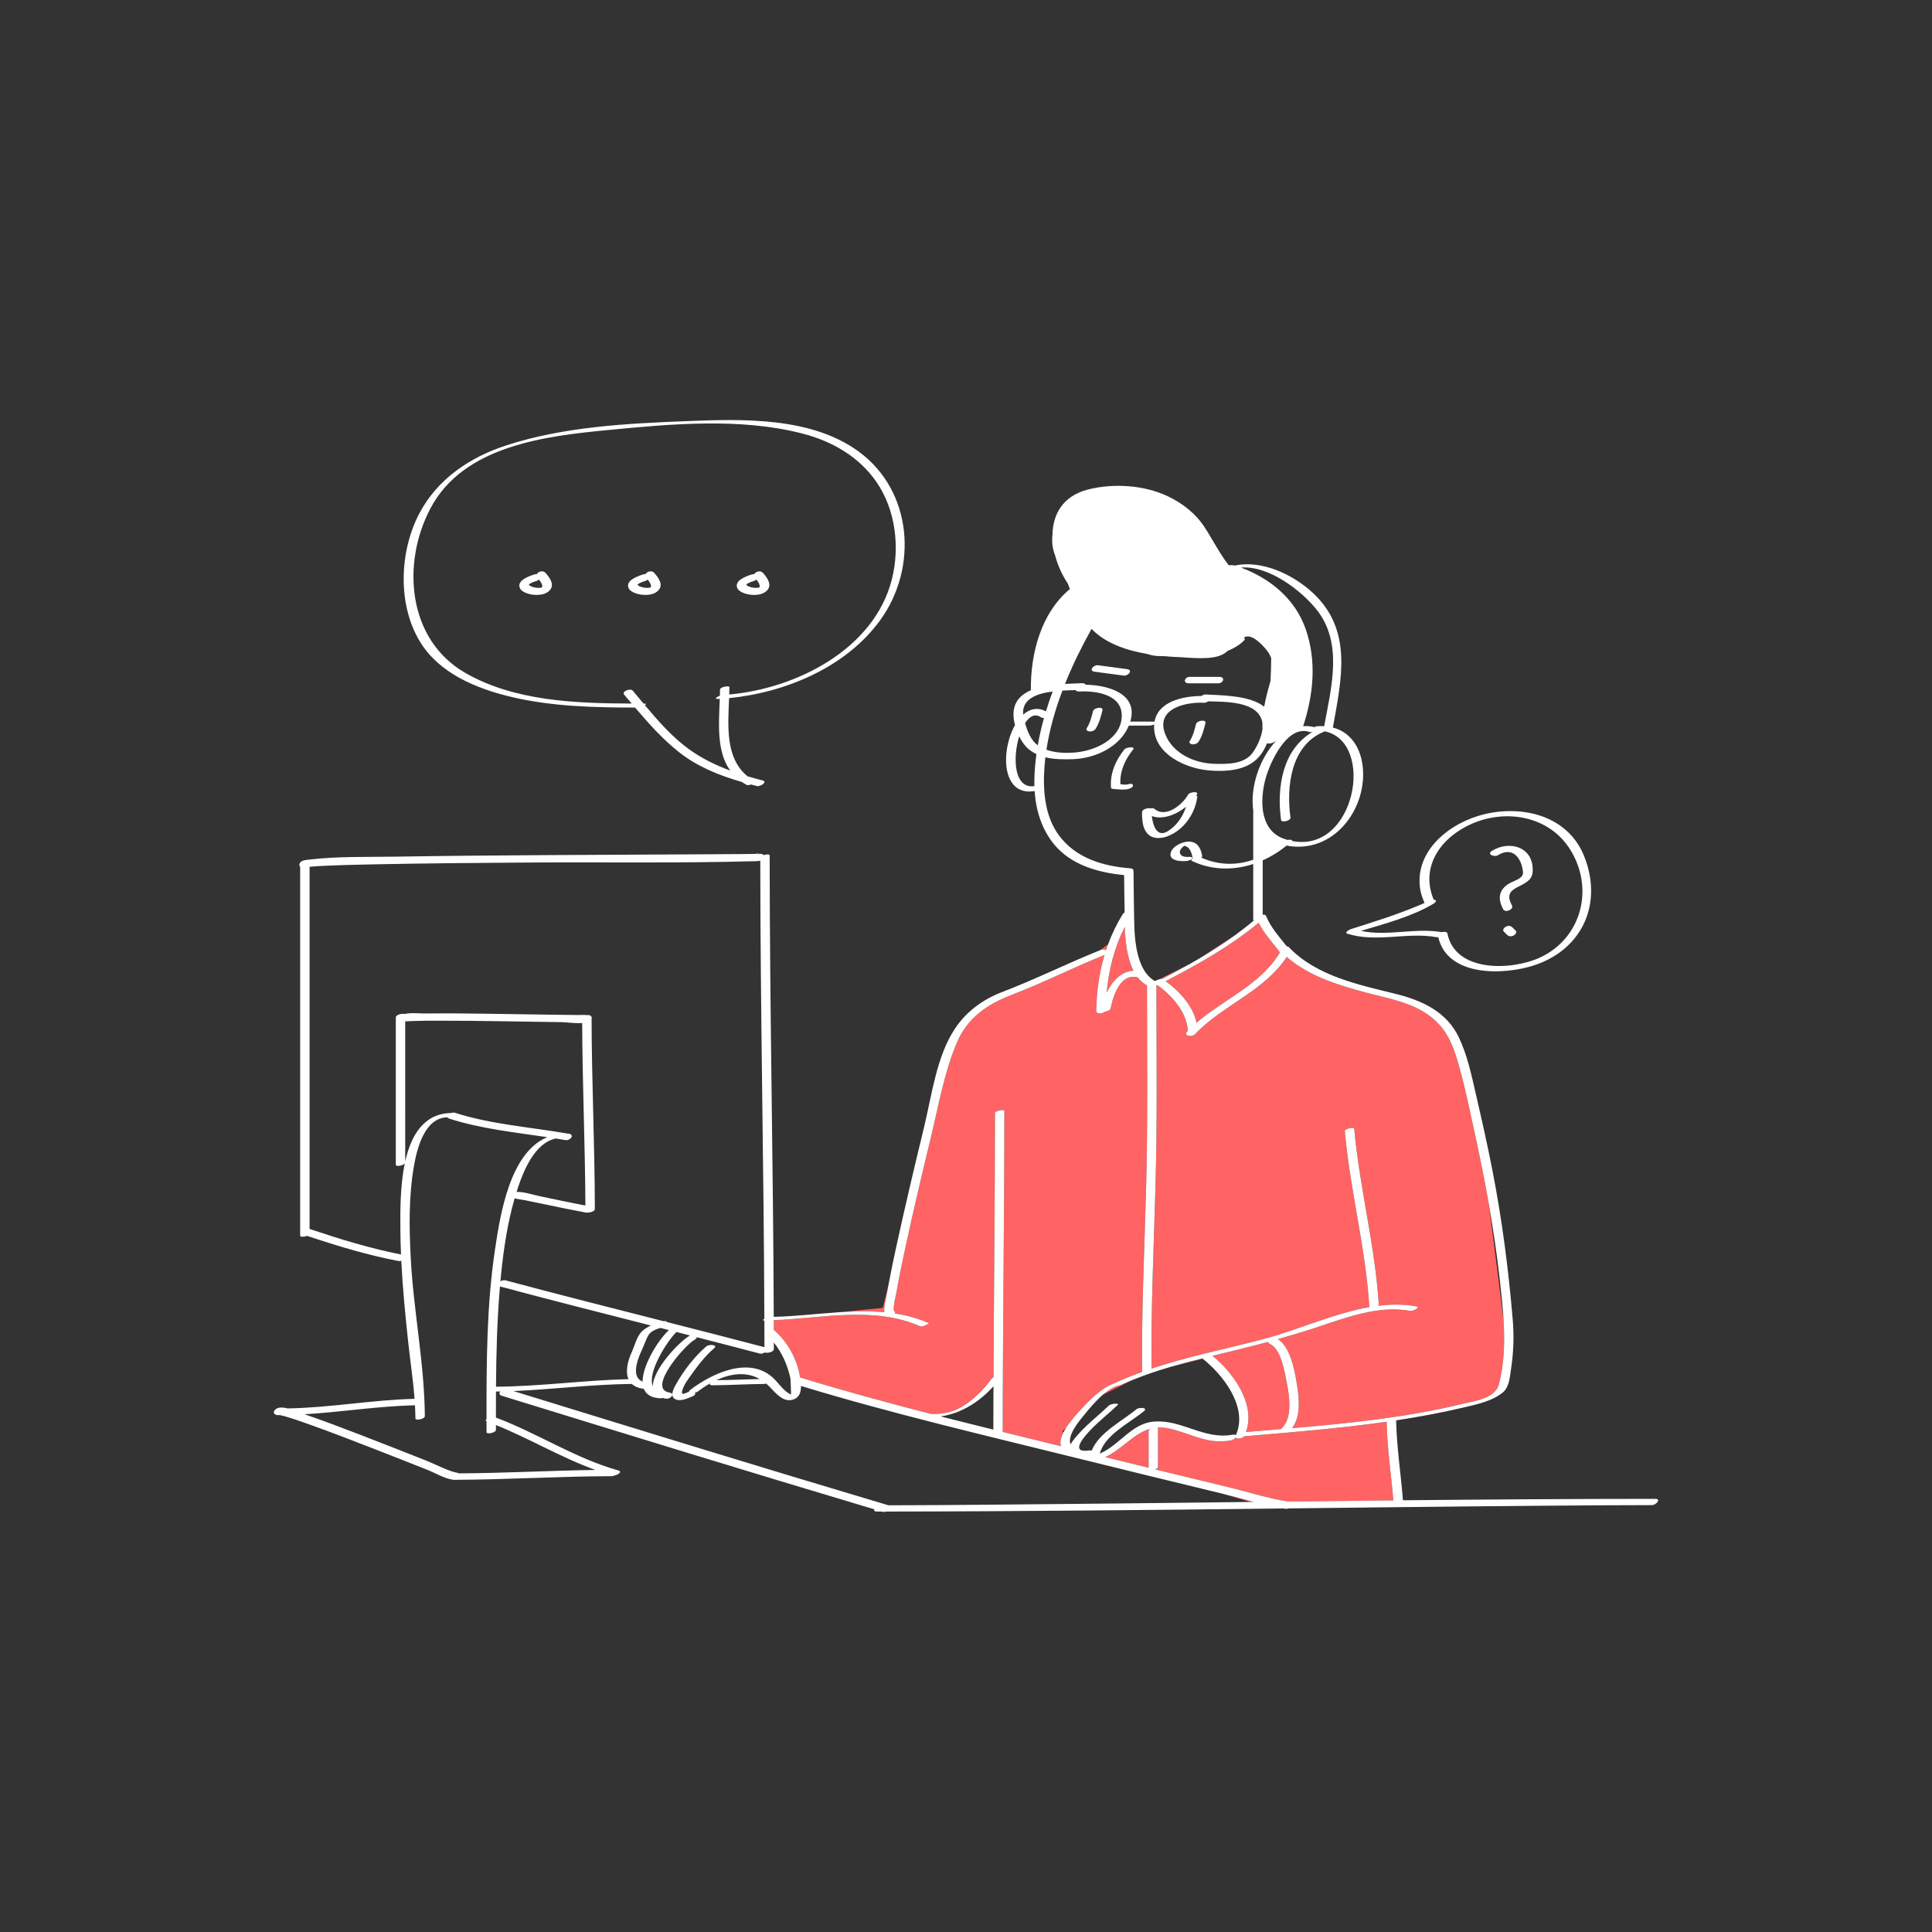
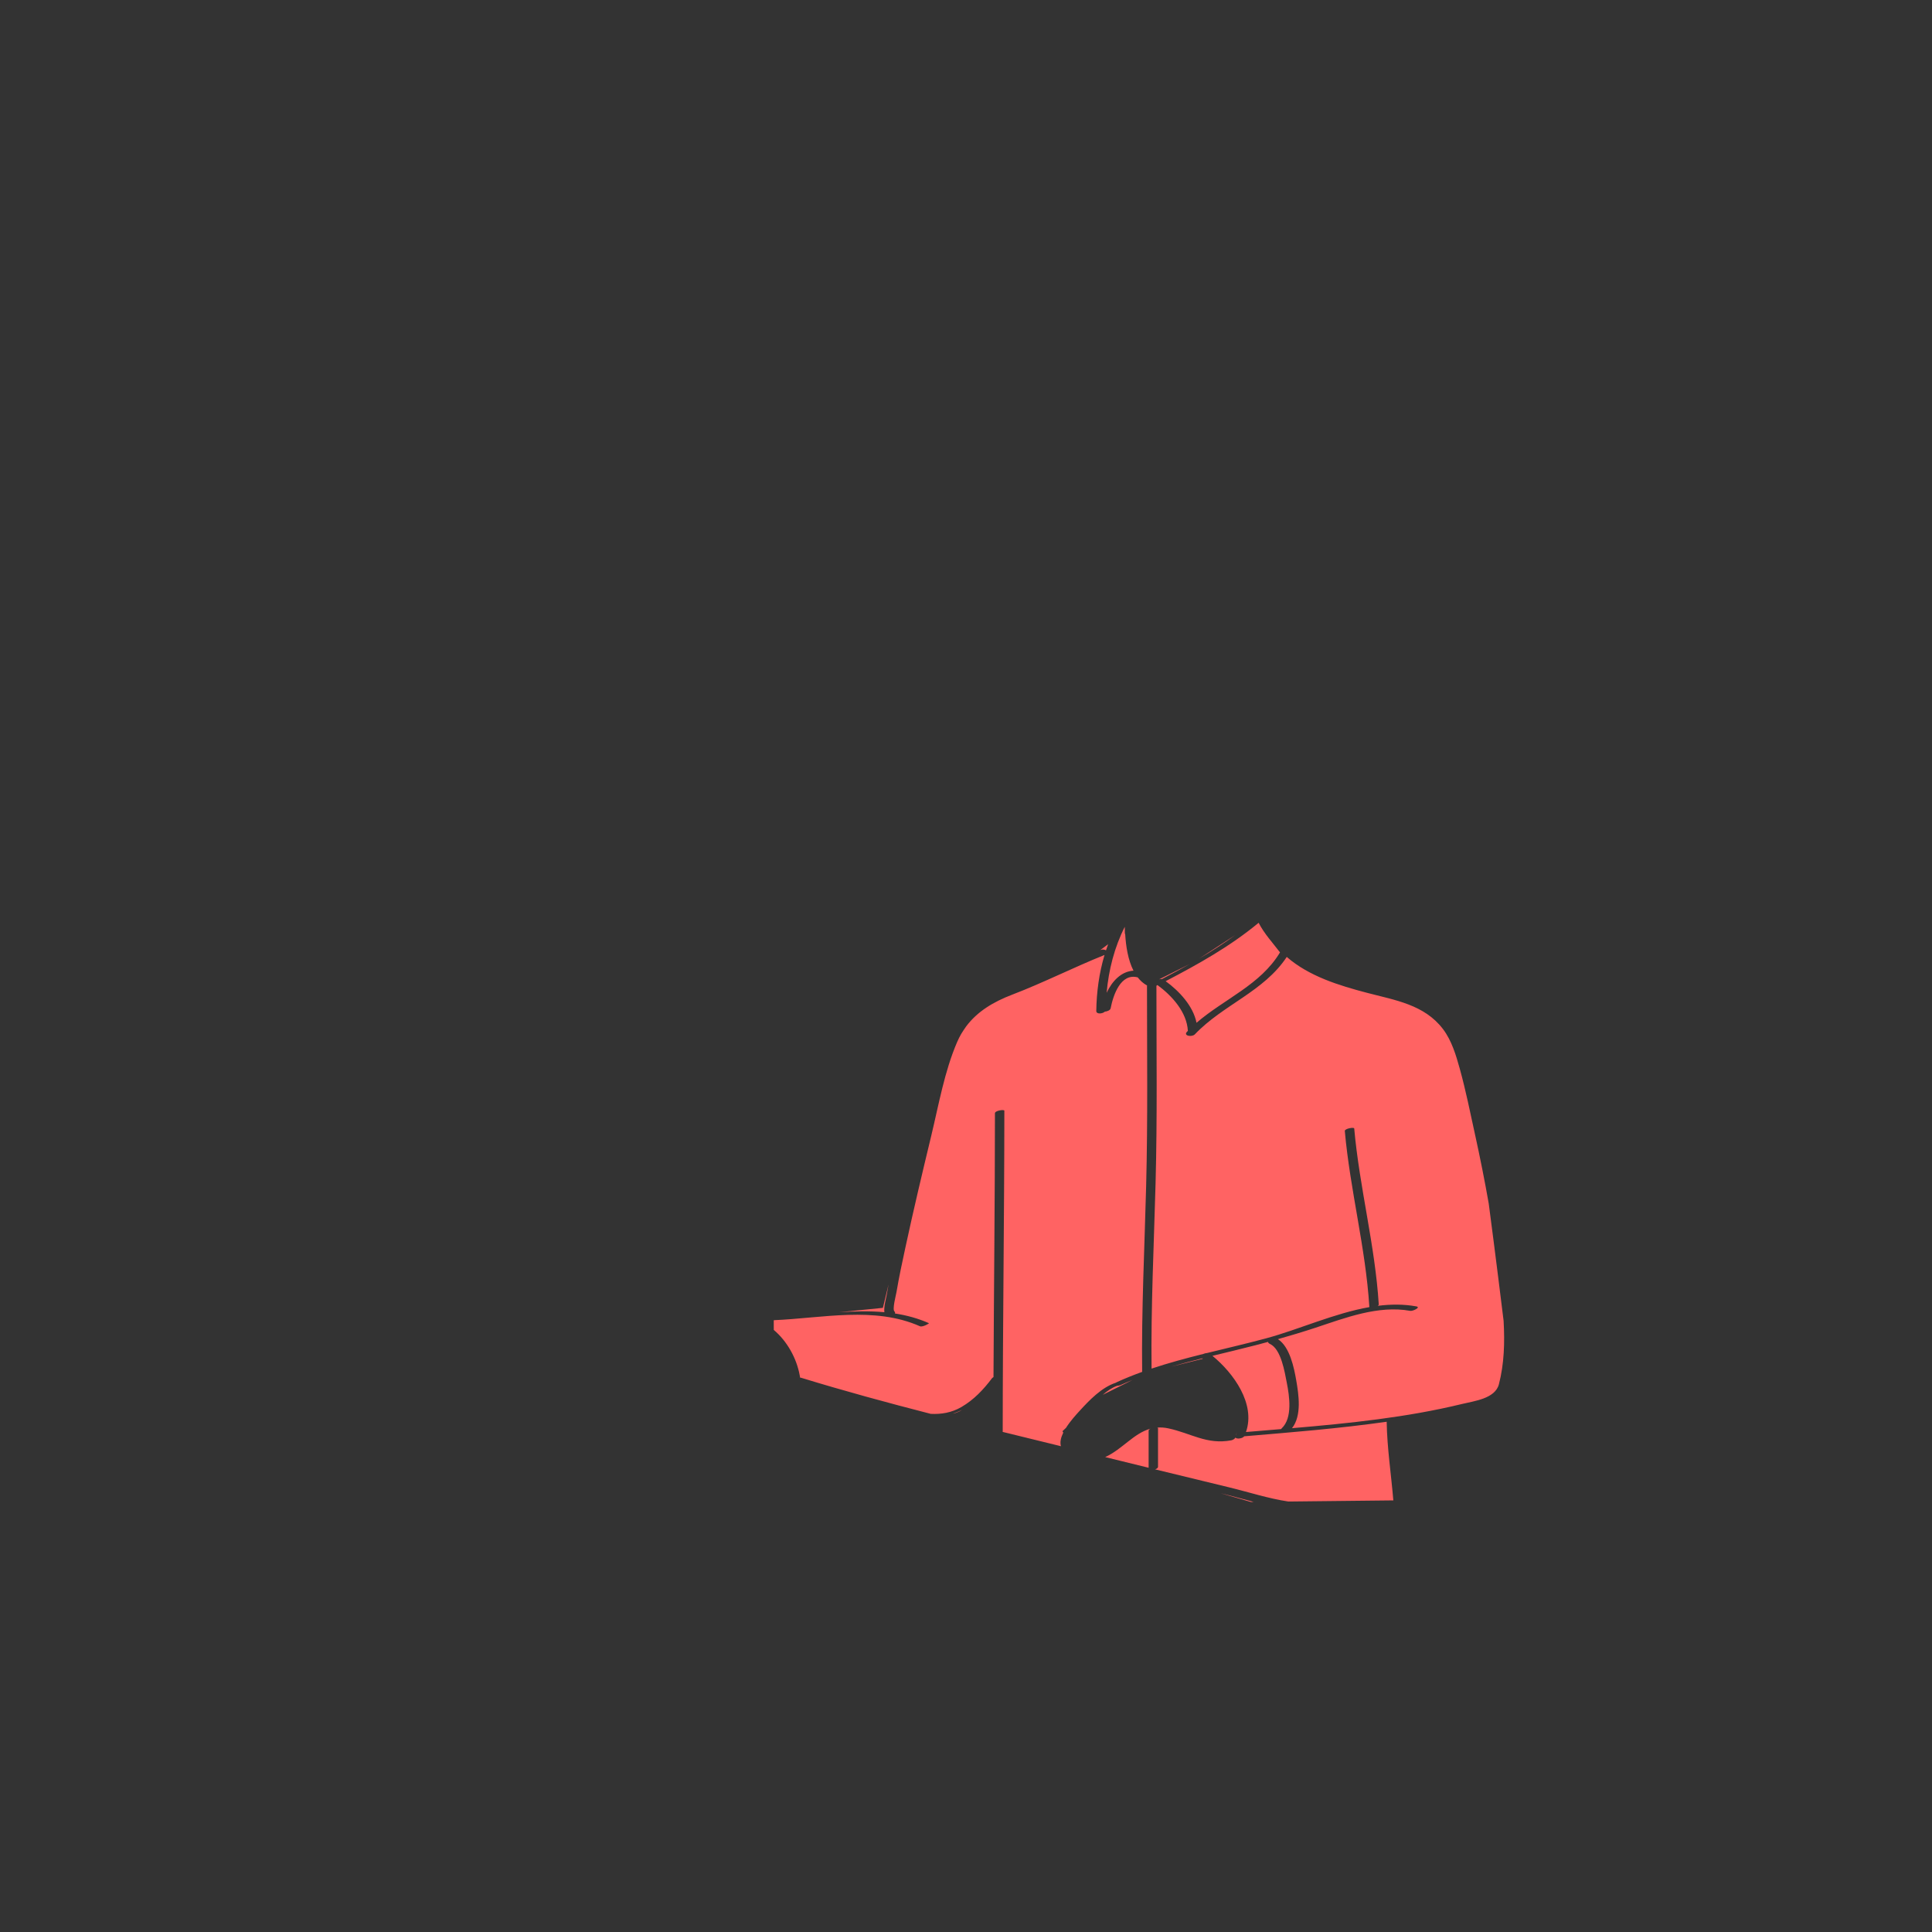
<svg xmlns="http://www.w3.org/2000/svg" version="1.1" id="Layer_1" x="0px" y="0px" width="595.279px" height="595.281px" viewBox="0 0 595.279 595.281" enable-background="new 0 0 595.279 595.281" xml:space="preserve">
  <rect x="0" y="0" width="595.279" height="595.281" fill="#333333" stroke="none" />
  <path id="color_x5F_2" fill="#ff6363" d="M339.129,292.704c-0.055,0.021-0.106,0.044-0.16,0.066l2.396-1.798l0.104-0.146  c-0.245,0.659-0.478,1.323-0.695,1.991C340.369,292.564,339.729,292.462,339.129,292.704z M353.909,452.24c0-3.803,0-7.605,0-11.408  c0-0.255,0.251-0.473,0.603-0.641c-5.192,1.396-8.677,6.333-13.984,8.759C344.986,450.049,349.447,451.146,353.909,452.24z   M381.157,441.261c-0.184,0.449-0.334,0.782-0.406,0.937c0.009,0.009,0.019,0.018,0.024,0.026  C380.92,441.905,381.046,441.584,381.157,441.261z M383.355,442.543c-0.438,0.662-2.31,0.971-2.669,0.385  c-0.249,0.378-0.747,0.753-1.331,0.86c-7.577,1.388-12.28-2.168-19.388-3.692c-1.24-0.266-2.372-0.322-3.438-0.244  c0.17,0.035,0.276,0.102,0.276,0.203c0,3.972,0,7.945,0,11.917c0,0.322-0.396,0.584-0.892,0.76  c7.554,1.848,15.108,3.685,22.668,5.509c6.036,1.456,12.225,3.486,18.381,4.401c10.781-0.123,21.563-0.241,32.346-0.348  c-0.672-8.08-1.918-16.117-2.051-24.233C412.685,440.14,397.926,441.314,383.355,442.543z M376.129,460.101l9.266,2.673  c0.302-0.003,0.604-0.007,0.904-0.01c-3.172-0.833-6.329-1.733-9.447-2.487C376.609,460.219,376.369,460.161,376.129,460.101z   M463.282,406.96c-0.428-3.501-2.469-20.127-4.582-36.124c-1.242-7.082-2.655-14.135-4.197-21.161  c-1.493-6.8-2.867-13.688-4.729-20.399c-1.166-4.204-2.509-8.721-5.199-12.244c-5.737-7.516-14.757-8.864-23.362-11.125  c-8.669-2.277-17.87-5.088-24.744-11.063c-7.023,10.665-19.642,14.738-28.316,23.852c-0.864,0.908-3.664,0.508-2.412-0.808  c0.082-0.086,0.172-0.166,0.255-0.251c-0.286-5.737-4.833-10.798-9.356-14.121c-0.098,0.073-0.207,0.145-0.33,0.21  c0.007,20.278,0.286,40.578-0.26,60.851c-0.515,19.032-1.452,38.07-1.235,57.114c5.214-1.741,10.562-3.178,15.929-4.516  c0.355-0.153,0.769-0.261,1.142-0.283c6.116-1.509,12.248-2.915,18.229-4.529c10.078-2.719,20.968-7.721,31.826-9.625  c-0.008-0.014-0.021-0.025-0.021-0.043c-1.14-18.26-5.943-36.016-7.563-54.221c-0.063-0.731,2.855-1.257,2.898-0.776  c1.618,18.205,6.423,35.961,7.562,54.222c0.01,0.157-0.116,0.302-0.313,0.43c3.979-0.508,7.946-0.543,11.859,0.163  c1.563,0.282-1.061,1.52-1.826,1.382c-9.923-1.791-20.019,2.166-29.306,5.229c-3.803,1.255-7.635,2.403-11.484,3.488  c3.683,2.393,4.979,8.857,5.641,12.679c0.763,4.417,1.757,10.887-1.299,14.755c17.568-1.495,35.333-3.307,52.35-7.45  c3.779-0.92,10.233-1.638,11.393-6.069C463.479,420.206,463.658,413.563,463.282,406.96z M296.43,434.43  c-0.941,0.432-1.9,0.816-2.883,1.128C294.497,435.401,295.468,434.999,296.43,434.43z M394.726,440.327  c0.055-0.089,0.124-0.181,0.229-0.28c3.354-3.179,2.326-9.973,1.53-13.982c-0.64-3.223-1.732-10.411-5.201-11.984  c-0.38-0.172-0.552-0.393-0.588-0.622c-1.315,0.356-2.635,0.71-3.956,1.053c-4.333,1.123-8.748,2.161-13.17,3.241  c6.526,5.323,13.361,14.834,10.333,23.475C387.495,440.922,391.105,440.628,394.726,440.327z M369.514,295.337  c3.81-2.235,7.522-4.62,11.088-7.23L369.514,295.337z M349.245,299.079c-1.688-3.312-2.335-7.542-2.556-11.249  c-0.065-0.094-0.107-0.207-0.107-0.347c-0.003-0.643-0.013-1.285-0.018-1.927c-3.205,6.343-4.962,13.265-5.596,20.343  C342.671,302.305,345.435,299.311,349.245,299.079z M344.161,425.841c2.533-1.159,5.124-2.193,7.753-3.143  c-0.227-19.123,0.743-38.235,1.234-57.348c0.526-20.513,0.258-41.05,0.258-61.567c0-0.047,0.013-0.092,0.031-0.136  c-1.141-0.62-2.093-1.477-2.889-2.501c-5.237-1.394-7.535,5.408-8.345,9.532c-0.11,0.569-1.007,0.964-1.776,1.025  c-0.72,0.679-2.656,0.864-2.643-0.205c0.08-5.863,0.878-11.693,2.537-17.26c-9.575,3.839-18.794,8.537-28.431,12.224  c-5.754,2.201-10.727,5.138-14.215,9.81c-0.518,0.74-1.02,1.495-1.496,2.268c-0.463,0.801-0.891,1.642-1.275,2.535  c-3.896,9.046-5.663,19.31-7.968,28.863c-2.75,11.396-5.458,22.805-7.93,34.264c-1,4.637-2.004,9.282-2.792,13.962  c-0.143,0.85-1.334,5.286-0.621,5.915c0.227,0.199,0.244,0.417,0.133,0.623c3.579,0.549,7.087,1.484,10.481,2.988  c0.201,0.09-1.98,1.29-2.739,0.954c-14.037-6.219-30.089-2.497-45.005-1.873l-0.057,0.114c0.003,0.962,0.007,1.924,0.009,2.886  c4.087,3.442,7.021,8.688,7.982,13.951c0.042,0.233,0.088,0.486,0.133,0.75c0.119,0.004,0.236,0.017,0.347,0.05  c13.187,4.045,26.519,7.667,39.901,11.109c3.239,0.17,6.462-0.364,9.448-2.103c3.844-2.237,6.802-5.381,9.454-8.901  c0.058-0.076,0.155-0.148,0.278-0.216c0.045-0.067,0.07-0.108,0.07-0.108l0.01,0.069c0.023-0.013,0.048-0.024,0.074-0.036  c0.121-27.109,0.439-54.218,0.446-81.327c0.001-0.827,2.898-1.243,2.898-0.776c-0.01,32.938-0.495,65.875-0.504,98.814  c0,0.049-0.013,0.096-0.031,0.143c5.993,1.476,11.985,2.941,17.974,4.409c-0.374-1.248-0.006-2.713,0.716-4.18l-0.249-0.449  l1.081-1.017c1.353-2.141,3.172-4.118,4.17-5.21c2.998-3.28,6.744-7.227,11.143-8.685  C343.869,425.99,343.997,425.917,344.161,425.841z M366.57,297.036l-9.426,4.712c0.313-0.079,0.623-0.12,0.874-0.093  C360.893,300.156,363.75,298.625,366.57,297.036z M272.494,404.31c-0.237-1.606,0.543-4.341,0.696-5.252  c0.185-1.098,0.382-2.192,0.585-3.288l-1.743,7.201l-13.494,1.349C263.227,404.012,267.907,403.891,272.494,404.31z   M360.881,421.092l9.72-2.43c-0.058-0.045-0.114-0.088-0.171-0.134C367.229,419.33,364.039,420.168,360.881,421.092z   M345.235,426.769c-0.316,0.146-0.671,0.205-0.985,0.203c-1.528,0.524-3.052,1.555-4.484,2.799l9.152-4.576  C347.679,425.698,346.448,426.215,345.235,426.769z M368.666,315.135c8.564-7.374,19.744-11.706,25.724-21.692  c-2.271-2.984-4.878-5.772-6.586-9.119c-8.73,7.245-18.617,12.768-28.651,17.992C363.327,305.343,367.636,309.951,368.666,315.135z" />
-   <path id="color_x5F_1" d="M347.986,243.005c-1.604,0.514-3.146,0.19-4.784,0.103c-0.23-0.013-0.845-0.049-0.877-0.4  c-0.392-4.362,1.426-8.481,4.135-11.819c0.564-0.697,3.473-0.946,2.688,0.021c-2.457,3.029-4.184,6.755-3.931,10.714  c0.813,0.112,1.661,0.247,2.402,0.009C349.34,241.083,349.677,242.464,347.986,243.005z M335.684,225.375  c0.693,0.049,1.513-0.232,1.9-0.837c1.106-1.724,1.607-3.74,2.105-5.705c0.313-1.234-2.632-0.824-2.916,0.296  c-0.459,1.809-0.903,3.631-1.923,5.219C334.465,224.952,335.18,225.339,335.684,225.375z M367.419,229.347  c0.692,0.049,1.513-0.231,1.899-0.837c1.107-1.724,1.607-3.74,2.106-5.705c0.313-1.232-2.631-0.824-2.916,0.296  c-0.459,1.809-0.903,3.631-1.923,5.219C366.198,228.923,366.915,229.313,367.419,229.347z M366.295,210.542c3.021,0,6.045,0,9.065,0  c1.607,0,2.266-1.991,0.293-1.991c-3.021,0-6.045,0-9.065,0C364.979,208.551,364.322,210.542,366.295,210.542z M347.272,206.173  c-2.995-0.401-5.99-0.802-8.984-1.202c-1.35-0.18-2.988,1.729-1.035,1.99c2.996,0.4,5.989,0.8,8.984,1.202  C347.587,208.344,349.226,206.436,347.272,206.173z M351.895,250.156c0.015-0.84,1.918-1.321,2.632-1.074  c0.477-0.091,0.934-0.075,1.175,0.134c3.462,2.99,8.666-1.294,10.405-4.414c0.428-0.767,3.318-1.142,2.682,0.001  c-0.061,0.108-0.14,0.217-0.205,0.326c0.209,0.085,0.336,0.231,0.308,0.459c-0.646,5.149-4.178,10.174-9.098,12.057  c-1.649,0.631-3.891,0.929-5.444-0.114C351.997,255.954,351.851,252.709,351.895,250.156z M354.9,251.439  c0.341,3.035,1.591,6.79,5.033,4.597c2.654-1.691,4.544-4.443,5.489-7.444C362.378,251.038,358.215,252.675,354.9,251.439z   M508.966,463.75c-11.105,0.002-22.212,0.099-33.316,0.188c-15.07,0.121-30.141,0.278-45.212,0.445  c-0.239,0.027-0.456,0.029-0.626,0.007c-10.932,0.122-21.863,0.247-32.796,0.374c-0.279,0.113-0.571,0.17-0.832,0.132  c-0.229-0.033-0.46-0.079-0.689-0.114c-40.837,0.473-81.674,0.92-122.508,0.948c-0.351,0.126-0.724,0.169-1.048,0.073  c-0.078-0.023-0.155-0.047-0.233-0.07c-0.498,0-0.997,0.003-1.495,0.003c-0.8,0-0.977-0.32-0.827-0.699  c-38.344-11.42-76.586-23.217-114.821-34.992c-0.843-0.26-0.804-0.829-0.394-1.311c-0.451,0.011-0.901,0.025-1.352,0.031  c-0.013,2.673-0.014,5.346-0.013,8.021c12.83,4.807,24.473,12.579,37.725,16.281c1.362,0.381-0.153,1.387-1.221,1.563  c-0.23,0.125-0.508,0.204-0.824,0.205c-16.133,0.04-32.243,1.069-48.375,1.122c-0.113,0.015-0.218,0.019-0.307,0.011  c-0.043-0.004-0.089-0.017-0.133-0.022c-0.113-0.013-0.229-0.037-0.342-0.056c-2.548-0.409-5.412-2.131-7.708-3.038  c-5.792-2.289-11.582-4.58-17.387-6.833c-6.068-2.355-12.143-4.706-18.272-6.898c-2.325-0.832-4.654-1.668-7.019-2.386  c-0.709-0.215-1.421-0.444-2.147-0.597c-1.141-0.239-0.665,0.069-0.067-0.333c-0.006-0.003-0.013-0.006-0.019-0.009  c-1.081,0.621-3.049,0.01-2.055-1.289c0.777-1.015,2.36-0.947,3.971-0.55c13.077-0.206,26.033-2.642,39.108-2.95  c-0.455-6.02-1.384-12.045-2.016-18.008c-0.864-8.153-1.667-16.336-2.073-24.534c-0.285,0.089-0.565,0.128-0.796,0.085  c-9.58-1.817-19.009-4.683-28.26-7.772c-0.858,0.365-2.099,0.421-2.099-0.028c0-0.327,0-0.654,0-0.981c0-0.062,0-0.123,0-0.184  c0-37.502,0-75.004,0-112.506c-0.227-0.217-0.327-0.537-0.182-0.97c0.324-0.968,1.761-1.114,2.598-1.216  c8.895-1.083,18.09-0.796,27.03-0.943c15.631-0.257,31.264-0.38,46.896-0.479c14.908-0.095,29.816-0.157,44.725-0.229  c4.888-0.023,9.775-0.044,14.662-0.086c1.439-0.012,2.879-0.023,4.318-0.049c0.688-0.013,2.146-0.397,0.779,0.149  c-0.006,0.023-0.012,0.046-0.018,0.069c0.57-0.292,1.302-0.378,1.778-0.026c0.002,0.002,0.004,0.003,0.006,0.005  c0.072,0.053,0.124,0.113,0.172,0.175c0.837-0.292,1.896-0.307,1.896,0.108c0.014,47.387,1.102,94.769,1.258,142.154  c6.553-0.141,13.351-0.972,20.133-1.418c4.689-0.309,9.369-0.429,13.956-0.01c-0.237-1.606,0.543-4.341,0.696-5.252  c0.185-1.098,0.382-2.192,0.585-3.288c0.701-3.778,1.496-7.542,2.311-11.297c2.692-12.403,5.617-24.756,8.614-37.089  c2.402-9.886,3.857-21.962,9.583-30.511c3.567-5.328,8.649-8.977,14.621-11.26c10.187-3.896,19.946-8.781,30.063-12.844  c0.054-0.021,0.105-0.044,0.16-0.066c0.601-0.241,1.24-0.139,1.646,0.113c0.219-0.668,0.45-1.332,0.695-1.991  c1.191-3.21,2.688-6.313,4.536-9.258c0.102-0.162,0.285-0.301,0.51-0.412c-0.061-3.839-0.136-7.679-0.155-11.521  c-7.943-0.754-16.421-3.123-21.646-9.559c-3.783-4.66-5.534-10.432-5.931-16.333c-10.242,1.72-10.497-12.467-6.045-20.322  c-0.29-1.135-0.454-2.252-0.461-3.259c-0.024-3.873,2.22-6.135,5.351-7.481c-0.12-11.303,3.093-23.746,12.021-31.188  c-0.154-0.435-0.363-0.995-0.635-1.68c-1.734-2.596-3.097-5.585-3.905-8.651c-0.823-2.05-1.077-4.199-0.82-6.325  c0.082-6.338,3.159-12.014,10.942-14.006c7.755-1.985,17.236-1.393,24.519,2.046c4.601,2.173,8.655,5.334,11.449,9.64  c2.515,3.872,4.555,7.996,7.378,11.62h1.454c0,0,0.104,0.066,0.251,0.162c8.481-1.919,18.2,2.771,24.231,8.381  c12.391,11.526,8.825,26.546,6.173,41.49c8.646,2.261,11.024,12.724,8.207,21.585c-3.134,9.855-12.022,16.814-22.482,14.781  c-2.249,1.849-4.731,3.386-7.354,4.556c0,5.587,0,11.173,0,16.76c0.475-0.048,0.882,0.022,0.994,0.297  c1.463,3.576,4.063,6.439,6.43,9.442c0.247,0.006,0.455,0.061,0.573,0.186c8.525,8.983,21.474,11.594,33.02,14.47  c8.074,2.011,15.628,5.459,19.396,13.337c2.696,5.642,3.939,11.789,5.342,17.846c1.768,7.638,3.482,15.29,4.991,22.984  c3.017,15.39,4.994,30.753,6.311,46.37c0.408,4.852,0.237,9.914-0.497,14.729c-0.361,2.37-0.512,5.785-2.506,7.467  c-3.278,2.767-8.325,3.793-12.37,4.745c-6.781,1.596-13.651,2.861-20.569,3.909c0.167,8.246,1.454,16.412,2.101,24.626  c25.917-0.251,51.833-0.432,77.749-0.438C511.979,461.827,510.232,463.749,508.966,463.75z M429.311,462.294  c-0.672-8.08-1.918-16.117-2.051-24.233c-14.575,2.079-29.334,3.252-43.904,4.481c-0.438,0.662-2.31,0.971-2.669,0.385  c-0.249,0.378-0.747,0.753-1.331,0.86c-7.577,1.388-12.28-2.168-19.388-3.692c-1.24-0.266-2.372-0.322-3.438-0.244  c0.17,0.035,0.276,0.102,0.276,0.203c0,3.972,0,7.945,0,11.917c0,0.322-0.396,0.584-0.892,0.76  c7.554,1.848,15.108,3.685,22.668,5.508c6.036,1.457,12.225,3.487,18.381,4.402C407.748,462.519,418.528,462.401,429.311,462.294z   M238.442,424.769c1.54,1.5,3.238,4.132,5.302,4.894c-0.03-0.012-0.101-4.537-0.243-5.163c-0.899-3.956-2.533-7.726-5.072-10.834  c0,0.686,0.006,1.372,0.006,2.057c0,0.854-2.208,1.332-2.769,0.982c-0.479,0.293-1.084,0.473-1.539,0.353  c-6.475-1.706-12.958-3.381-19.445-5.043c-0.025,0.275-0.244,0.581-0.759,0.86c-2.863,1.553-14.756,15.089-7.636,16.194  c0.6,0.094,0.849,0.328,0.872,0.603c-0.027-1.064,0.678-2.349,1.091-3.087c2.36-4.216,5.724-8.631,9.422-11.774  c0.804-0.683,3.677-0.498,2.362,0.619c-2.676,2.274-4.981,5.255-6.998,8.106c-1,1.414-2.215,2.981-2.738,4.658  c-0.597,1.918,0.462,1.258,1.912,0.633c0.038-0.018,0.077-0.027,0.116-0.041c-0.035-0.132,0.049-0.3,0.325-0.511  C219.271,423.2,231.047,417.567,238.442,424.769z M220.713,425.257c4.46-0.025,8.914-0.264,13.372-0.36  C229.898,422.534,225.114,423.21,220.713,425.257z M206.095,409.82c-0.873-0.222-1.746-0.445-2.618-0.668  c-1.502,0.458-3.092,1.06-3.831,2.477c-0.714,1.369-1.194,2.841-1.84,4.243c-1.118,2.426-2.984,6.945-0.953,9.079  c0.134,0.049,0.199,0.12,0.214,0.206c0.254,0.217,0.567,0.396,0.926,0.546C197.995,420.463,202.944,412.722,206.095,409.82z   M201.155,427.139c-0.034-5.174,8.126-13.773,11.43-15.663c-1.389-0.354-2.777-0.709-4.167-1.063  C205.443,413.339,199.364,422.958,201.155,427.139z M289.85,436.424c5.398,1.377,10.804,2.725,16.212,4.06  c0.002-4.446,0.025-8.894,0.043-13.341c-2.906,3.221-6.149,5.67-9.675,7.287c-0.941,0.432-1.9,0.816-2.883,1.128  C292.343,435.941,291.109,436.227,289.85,436.424z M329.852,445.044c0.414-0.776,1.014-1.501,1.423-2.004  c3.07-3.774,6.946-6.665,10.432-10.014c0.556-0.533,3.376-0.806,2.651-0.109c-2.674,2.569-5.613,4.838-8.192,7.514  c-1.932,2.001-6.79,7.354-0.704,6.489c0.458-0.065,0.74-0.042,0.901,0.031c2.246-5.59,9.556-9.184,13.793-12.747  c0.771-0.647,3.651-0.534,2.349,0.563c-4.262,3.582-12.111,7.256-13.637,13.113c0.085-0.049,0.181-0.099,0.288-0.146  c5.813-2.563,9.601-9.197,16.38-9.724c8.657-0.67,15.436,5.658,24.185,4.055c0.56-0.103,0.881-0.026,1.031,0.135  c0.009,0.009,0.019,0.018,0.024,0.026c0.145-0.318,0.271-0.641,0.382-0.963c2.895-8.313-4.377-17.663-10.558-22.599  c-0.058-0.045-0.114-0.088-0.171-0.133c-3.199,0.8-6.391,1.64-9.549,2.563c-4.066,1.189-8.072,2.527-11.963,4.104  c-1.238,0.502-2.47,1.02-3.683,1.574c-0.316,0.146-0.671,0.205-0.985,0.203c-1.528,0.524-3.052,1.556-4.484,2.799  c-2.204,1.914-4.196,4.319-5.663,6.121C332.681,437.637,328.734,442.196,329.852,445.044z M359.151,302.317  c4.176,3.026,8.484,7.634,9.515,12.818c8.564-7.374,19.744-11.706,25.724-21.692c-2.271-2.984-4.878-5.772-6.586-9.119  C379.072,291.568,369.186,297.092,359.151,302.317z M390.697,413.458c-1.315,0.356-2.635,0.71-3.956,1.053  c-4.333,1.123-8.748,2.161-13.17,3.241c6.526,5.323,13.361,14.834,10.333,23.475c3.591-0.304,7.201-0.598,10.821-0.899  c0.055-0.089,0.124-0.181,0.229-0.28c3.354-3.179,2.326-9.973,1.53-13.982c-0.64-3.223-1.732-10.411-5.201-11.984  C390.905,413.907,390.733,413.686,390.697,413.458z M354.511,440.191c-5.192,1.396-8.677,6.333-13.984,8.759  c4.46,1.1,8.921,2.196,13.383,3.289c0-3.802,0-7.604,0-11.407C353.909,440.577,354.16,440.359,354.511,440.191z M335.956,447.827  c0.026,0.007,0.056,0.014,0.083,0.021c0.009-0.031,0.019-0.062,0.026-0.092C336.031,447.778,335.992,447.802,335.956,447.827z   M458.7,370.836c-1.242-7.082-2.655-14.135-4.197-21.161c-1.493-6.8-2.867-13.688-4.729-20.399  c-1.166-4.204-2.509-8.721-5.199-12.244c-5.737-7.516-14.757-8.864-23.362-11.125c-8.669-2.277-17.87-5.088-24.744-11.063  c-7.023,10.665-19.642,14.738-28.316,23.852c-0.864,0.908-3.664,0.508-2.412-0.808c0.082-0.086,0.172-0.166,0.255-0.251  c-0.286-5.737-4.833-10.798-9.356-14.121c-0.098,0.073-0.207,0.145-0.33,0.21c0.007,20.278,0.286,40.578-0.26,60.851  c-0.515,19.032-1.452,38.07-1.235,57.114c5.214-1.741,10.562-3.178,15.929-4.516c0.355-0.153,0.769-0.261,1.142-0.283  c6.116-1.509,12.248-2.915,18.229-4.529c10.078-2.719,20.968-7.721,31.826-9.625c-0.008-0.014-0.021-0.025-0.021-0.043  c-1.14-18.26-5.943-36.016-7.563-54.221c-0.063-0.731,2.855-1.257,2.898-0.776c1.618,18.205,6.423,35.961,7.562,54.222  c0.01,0.157-0.116,0.302-0.313,0.43c3.979-0.508,7.946-0.543,11.859,0.163c1.563,0.282-1.061,1.52-1.826,1.382  c-9.923-1.791-20.019,2.166-29.306,5.229c-3.803,1.255-7.635,2.403-11.484,3.488c3.683,2.393,4.979,8.857,5.641,12.679  c0.763,4.417,1.757,10.887-1.299,14.755c17.568-1.495,35.333-3.307,52.35-7.45c3.779-0.92,10.233-1.638,11.393-6.069  c1.651-6.318,1.831-12.961,1.455-19.563c-0.247-4.369-0.736-8.72-1.213-12.951C461.197,386.249,460.05,378.525,458.7,370.836z   M408.155,225.332c-0.101,0.059-0.213,0.117-0.351,0.175c-10.084,4.258-11.5,16.811-10.196,26.355  c0.145,1.052-2.771,1.713-2.897,0.776c-1.388-10.156,0.499-21.751,9.725-27.131c-0.36,0.088-0.692,0.12-0.888,0.05  c-6.898-2.452-12.215,9.297-13.604,14.329c-0.751,2.721-1.214,6.036-0.898,9.146c0.004,0.036,0.014,0.066,0.014,0.104  c0,0.024,0,0.048,0,0.072c0.449,4.052,2.25,7.723,6.516,9.222c0.388,0.136,0.769,0.254,1.146,0.361  c0.834-0.119,1.639-0.056,1.311,0.316C417.604,263.104,423.938,228.587,408.155,225.332z M370.197,214.442  c0.365-0.283,0.837-0.484,1.285-0.461c4.651,0.245,13.694,0.243,18.025,3.766c0.543-3.004,1.369-5.883,1.946-7.907  c0.005-0.017,0.009-0.034,0.014-0.051c0.118-2.449,0.212-5.049,0.202-7.013c-0.204-0.564-0.461-1.125-0.825-1.677  c-0.978-1.481-5.219-6.481-7.632-4.588c0.375,0.156,0.498,0.457,0.021,0.919c-1.386,1.339-3.066,2.347-4.923,3.097  c-0.249,0.203-0.507,0.407-0.779,0.611c-2.8,2.1-8.292,1.75-13.736,1.353c-1.264-0.04-2.482-0.11-3.617-0.2  c-0.396-0.031-0.796-0.068-1.198-0.104c-0.663-0.027-1.318-0.047-1.947-0.047c-1.082,0-2.345-0.252-3.705-0.677  c-6.29-1.077-12.654-3.217-17.011-7.69c-2.993,5.388-5.818,11.073-8.175,16.952c1.946-0.109,3.753-0.146,5.192-0.222  c0.658-0.035,1.022,0.175,1.163,0.471c6.458,0.098,15.959,2.491,13.915,10.797c-0.049,0.194-0.117,0.375-0.174,0.565  c2.498,0,4.997,0,7.497,0C356.848,216.163,364.352,214.486,370.197,214.442z M321.673,221.192c-0.361,0.036-0.691-0.001-0.903-0.155  c-1.822-1.324-3.555-0.346-4.927,1.766c0.724,2.548,1.763,5.258,3.915,6.844C320.25,226.81,320.889,223.988,321.673,221.192z   M322.421,231.008c2.96,1.05,6.384,1.1,9.399,0.78c5.593-0.591,13.068-3.893,13.763-10.36c0.782-7.313-7.477-8.642-13.027-8.366  c-0.629,0.031-0.992-0.159-1.146-0.434c-1.212,0.036-2.606,0.071-4.064,0.16C325.096,218.727,323.355,224.836,322.421,231.008z   M359,226.134c2.29,5.97,8.926,9.016,15.002,9.198c4.009,0.121,9.354,0.219,11.985-3.437c1.309-1.815,2.736-4.778,3.011-7.395  c-0.043-0.596-0.047-1.216-0.03-1.845c-0.021-0.135-0.042-0.271-0.073-0.401c-1.487-6.135-10.897-6.033-16.671-6.16  c-0.361,0.271-0.818,0.46-1.254,0.438C365.275,216.25,356.006,218.327,359,226.134z M382.354,174.875  c8.925,3.327,16.602,9.536,19.882,18.78c3.505,9.874,2.495,20.298-0.717,30.1c1.121-0.104,2.271-0.016,3.44,0.285  c0.316-0.15,0.639-0.26,0.865-0.276c0.758-0.053,1.479-0.056,2.174-0.015c2.146-11.674,5.864-25.411-2.158-35.69  C401.181,182.089,391.011,174.194,382.354,174.875z M315.258,220.193c1.97-1.756,4.374-2.384,7.015-1.025  c0.624-2.054,1.315-4.091,2.065-6.108C319.398,213.691,314.783,215.368,315.258,220.193z M318.713,242.215  c-0.02-0.671-0.026-1.343-0.014-2.014c0.054-2.62,0.285-5.237,0.642-7.844c-0.891-0.43-1.736-0.963-2.519-1.641  c-1.095-0.949-2.048-2.313-2.797-3.827C311.956,233.644,312.468,243.13,318.713,242.215z M348.296,267.55  c0.716,0.057,0.968,0.378,0.934,0.757c0.012,0.049,0.024,0.097,0.024,0.153c0.012,5.045,0.14,10.089,0.197,15.134  c0.021,0.063,0.031,0.129,0.031,0.204c0.005,4.53,0.487,11.726,3.588,15.972c0.06,0.08,0.121,0.156,0.182,0.233  c0.732,0.947,1.607,1.729,2.647,2.287c0.301-0.214,0.776-0.423,1.245-0.543c0.313-0.079,0.623-0.12,0.874-0.092  c2.874-1.5,5.73-3.031,8.552-4.621c0.987-0.556,1.968-1.125,2.943-1.698c3.81-2.235,7.522-4.62,11.088-7.23  c1.939-1.42,3.846-2.89,5.683-4.464c-0.092-0.125-0.147-0.279-0.147-0.471c0-5.652,0-11.305,0-16.958  c-6.098,1.993-12.729,1.968-18.855-0.928c-0.425-0.201-0.215-0.504,0.224-0.769c-0.223-1.365-0.796-3.275-2.079-3.758  c-0.114-0.043-0.232-0.078-0.353-0.105c-0.042-0.006-0.104-0.015-0.156-0.021c-0.04,0.02-0.077,0.038-0.104,0.052  c-0.058,0.037-0.115,0.074-0.171,0.114c-0.037,0.026-0.179,0.143-0.2,0.157c-0.567,0.519-1.143,1.283-0.823,2.08  c0.418,1.04,1.987,1.029,2.933,0.985c0.306-0.014,1.176,0.08,0.71,0.569c-0.455,0.478-1.299,0.688-1.934,0.717  c-0.504,0.023-1.014,0.032-1.517-0.004c-1.106-0.079-3.128-0.424-3.173-1.899c-0.037-1.206,0.924-2.252,1.876-2.868  c1.417-0.918,3.541-1.624,5.206-0.996c1.756,0.662,2.418,2.523,2.689,4.238c0.027,0.172-0.083,0.335-0.269,0.481  c5.348,2.373,10.898,2.422,15.996,0.642c0-5.082,0-10.165,0-15.247c-1.021-7.121,1.994-15.998,6.98-21.306  c-0.051,0.011-0.102,0.022-0.15,0.031c-0.458,0.468-1.953,0.953-2.58,0.611c-1.02,2.534-2.479,4.774-4.978,6.312  c-3.796,2.334-9.14,2.476-13.431,2.021c-6.839-0.723-16.096-4.938-16.383-12.995c-0.015-0.389,0.001-0.758,0.029-1.119  c-0.527,0.252-1.13,0.363-1.702,0.363c-2.038,0-4.076,0-6.115,0c-2.689,6.593-10.412,10.138-17.267,10.344  c-2.778,0.084-5.723,0.086-8.443-0.582c-0.113,0.96-0.206,1.922-0.277,2.884c-0.533,7.193,0.028,15.263,4.521,21.254  C331.596,264.479,339.891,266.88,348.296,267.55z M364.84,260.631C364.742,260.642,364.622,260.664,364.84,260.631L364.84,260.631z   M340.969,305.897c1.701-3.593,4.466-6.586,8.275-6.819c-1.688-3.312-2.335-7.542-2.556-11.249  c-0.065-0.094-0.107-0.207-0.107-0.347c-0.003-0.643-0.013-1.285-0.018-1.927C343.359,291.897,341.603,298.819,340.969,305.897z   M238.408,406.774c0,0.037,0,0.074,0,0.111c0.003,0.962,0.007,1.924,0.009,2.886c4.087,3.442,7.021,8.688,7.982,13.951  c0.042,0.233,0.088,0.486,0.133,0.75c0.119,0.004,0.236,0.016,0.347,0.05c13.187,4.045,26.519,7.667,39.901,11.109  c3.239,0.17,6.462-0.364,9.448-2.103c3.844-2.237,6.802-5.381,9.454-8.901c0.058-0.076,0.155-0.148,0.278-0.216  c0.023-0.014,0.054-0.026,0.08-0.039c0.023-0.013,0.048-0.024,0.074-0.036c0.121-27.109,0.439-54.218,0.446-81.327  c0.001-0.827,2.898-1.243,2.898-0.776c-0.01,32.938-0.495,65.875-0.504,98.814c0,0.049-0.013,0.096-0.031,0.143  c5.993,1.476,11.985,2.941,17.974,4.409c-0.374-1.248-0.006-2.713,0.716-4.18c0.242-0.492,0.526-0.982,0.832-1.466  c1.353-2.141,3.172-4.118,4.17-5.21c2.998-3.28,6.744-7.227,11.143-8.685c0.11-0.071,0.238-0.144,0.403-0.219  c2.532-1.159,5.123-2.193,7.752-3.144c-0.227-19.122,0.743-38.234,1.234-57.347c0.526-20.513,0.258-41.05,0.258-61.567  c0-0.047,0.013-0.092,0.031-0.136c-1.141-0.62-2.093-1.477-2.889-2.501c-5.237-1.394-7.535,5.408-8.344,9.532  c-0.111,0.569-1.008,0.964-1.777,1.025c-0.72,0.679-2.656,0.864-2.643-0.205c0.08-5.863,0.878-11.693,2.537-17.26  c-9.575,3.839-18.794,8.538-28.431,12.224c-5.754,2.201-10.727,5.138-14.215,9.81c-0.534,0.714-1.035,1.467-1.496,2.268  c-0.463,0.801-0.892,1.642-1.274,2.535c-3.896,9.046-5.664,19.31-7.969,28.863c-2.75,11.396-5.458,22.805-7.93,34.264  c-1,4.637-2.004,9.282-2.792,13.962c-0.143,0.85-1.334,5.286-0.621,5.915c0.227,0.199,0.244,0.417,0.133,0.623  c3.579,0.549,7.087,1.484,10.481,2.988c0.201,0.089-1.98,1.29-2.739,0.954c-14.037-6.219-30.089-2.497-45.005-1.873  C238.446,406.772,238.427,406.773,238.408,406.774z M123.555,386.525c-0.101-2.427-0.172-4.854-0.188-7.283  c-0.036-5.302-0.162-13.501,1.357-20.771c-0.56,0.735-2.769,1.029-2.769,0.43c0-15.145-0.001-30.29-0.001-45.435  c0-0.803,1.95-1.272,2.649-1.035c1.972-0.479,4.861-0.146,6.007-0.16c6.306-0.077,12.614-0.007,18.92,0.07  c7.108,0.087,14.215,0.207,21.322,0.313c2.343,0.035,4.686,0.073,7.029,0.091c0.63,0.004,3.019-0.083,2.677,0.03  c-0.01,0.022-0.02,0.045-0.029,0.068c0.49-0.156,1.025-0.159,1.405,0.11c0.005,0.004,0.011,0.008,0.016,0.012  c0.394,0.279,0.444,0.606,0.327,0.917c0.042,19.551,0.976,39.09,1.004,58.641c0.001,0.696-1.46,1.14-2.307,1.092  c-0.155,0.021-0.312,0.023-0.464-0.004c-4.262-0.786-8.502-1.68-12.744-2.565c-2.069-0.434-4.136-0.873-6.211-1.276  c-0.541-0.104-2.648-0.382-2.99-0.542c-2.201,7.634-3.38,15.569-4.183,23.455c-0.072,0.705-0.124,1.411-0.189,2.116  c0.473-0.278,1.057-0.443,1.499-0.325c16.212,4.345,32.484,8.462,48.749,12.602c0.542-0.092,0.925,0.037,1.11,0.282  c10.002,2.547,20.002,5.105,29.984,7.733c-0.002-2.747-0.017-5.493-0.025-8.239c-0.032,0-0.063,0.001-0.095,0.002  c-0.63,0.006-0.396-0.223,0.093-0.472c-0.157-47.064-1.229-94.123-1.255-141.188c-0.325,0.084-0.645,0.13-0.997,0.14  c-23.84,0.664-47.741,0.26-71.588,0.432c-15.147,0.11-30.296,0.229-45.441,0.532c-5.164,0.104-10.331,0.209-15.491,0.438  c-1.625,0.072-3.253,0.142-4.874,0.285c-0.186,0.017-0.338,0.035-0.477,0.054c0,37.194,0,74.387,0,111.581  C104.602,381.75,114.004,384.64,123.555,386.525z M124.85,314.737c0.186-0.084,0.504-0.287,0.703-0.715  c-0.133,0.287-0.394,0.499-0.703,0.643C124.85,314.688,124.85,314.712,124.85,314.737z M139.032,342.938  c0.38-0.139,0.78-0.193,1.091-0.094c11.227,3.628,23.337,4.43,34.921,6.458c0.082,0.003,0.159-0.002,0.241,0.002  c0.302,0.016,0.434,0.082,0.454,0.174c1.191,0.532-0.283,2.023-1.481,1.813c-0.989-0.175-1.984-0.338-2.98-0.498  c-6.351,1.268-9.833,9.57-11.664,15.046c-0.156,0.465-0.291,0.938-0.438,1.405c2.281-0.061,4.906,0.86,6.98,1.29  c4.735,0.979,9.462,2.005,14.213,2.904c-0.081-18.746-0.931-37.481-0.987-56.229c-2.135,0.17-4.658-0.248-6.522-0.274  c-6.207-0.089-12.413-0.195-18.62-0.281c-6.5-0.09-13.001-0.179-19.502-0.163c-2.416,0.005-4.835,0.007-7.25,0.092  c-0.698,0.024-1.398,0.045-2.095,0.103c-0.261,0.021-0.435,0.046-0.543,0.066c0,14.365,0.001,28.729,0.001,43.095  C126.652,349.801,130.579,343.066,139.032,342.938z M152.805,439.076c0,0.491,0,0.982,0.001,1.475  c0.001,0.948-2.897,1.419-2.897,0.776c-0.001-1.126-0.003-2.253-0.004-3.379c-0.383-0.163-0.305-0.424-0.001-0.68  c-0.022-17.493,0.029-35.051,2.631-52.387c1.596-10.631,4.543-29.746,16.095-34.497c-10.132-1.515-20.502-2.58-30.215-5.719  c-0.31-0.101-0.485-0.236-0.563-0.39c-6.948,0.063-9.341,9.439-10.302,14.941c-1.639,9.384-1.492,19.058-0.99,28.539  c0.855,16.174,4.217,32.396,4.337,48.575c0.007,0.945-2.893,1.424-2.897,0.775c-0.01-1.366-0.069-2.735-0.146-4.105  c-11.382,0.229-22.673,2.101-34.029,2.752c5.872,2,11.673,4.212,17.46,6.44c6.641,2.558,13.262,5.165,19.88,7.78  c2.624,1.037,7.618,3.584,9.611,3.772c-0.009,0.009-0.019,0.018-0.028,0.026c0.223,0.023,0.431,0.088,0.606,0.202  c14.033-0.078,28.048-0.856,42.078-1.062C172.902,449.104,163.191,443.268,152.805,439.076z M193.645,424.937  c-1.024-2.333-0.253-5.597,1.035-8.393c0.931-2.021,1.543-4.942,3.275-6.481c0.791-0.703,1.674-1.224,2.604-1.652  c-15.52-3.949-31.042-7.888-46.51-12.032c-0.888,10.287-1.155,20.586-1.222,30.897c0.039-0.004,0.08-0.011,0.116-0.011  C166.549,427.17,180.052,425.255,193.645,424.937z M385.394,462.774c0.302-0.003,0.604-0.007,0.904-0.01  c-3.172-0.833-6.329-1.733-9.447-2.487c-0.241-0.058-0.48-0.116-0.723-0.176c-14.682-3.547-29.354-7.131-44.015-10.763  c-28.49-7.06-57.219-13.759-85.317-22.302c0.016,1.654-0.375,3.261-1.891,3.981c-3.306,1.573-5.831-1.728-7.891-3.843  c-0.31-0.318-0.627-0.607-0.948-0.881c-0.216,0.08-0.428,0.13-0.608,0.131c-5.313,0.028-10.617,0.377-15.929,0.405  c-0.835,0.004-0.933-0.281-0.695-0.609c-1.346,0.758-2.64,1.627-3.851,2.556c-0.191,0.146-0.522,0.25-0.889,0.31  c0.263,0.319,0.16,0.763-0.685,1.128c-1.468,0.633-4.296,1.945-5.771,0.615c-0.332-0.299-0.459-0.689-0.478-1.114  c0,0.609-1.064,1.383-1.932,1.248c-0.396-0.063-0.75-0.146-1.083-0.242c-0.228,0.083-0.458,0.131-0.664,0.122  c-2.888-0.129-4.452-1.255-5.108-2.933c-0.071,0.001-0.142,0-0.21-0.011c-1.567-0.224-2.699-0.752-3.487-1.486  c-12.19,0.12-24.3,1.673-36.467,2.201c38.415,11.832,76.837,23.683,115.365,35.14l0,0c0.004,0.001,0.007,0.002,0.011,0.003  c0.045,0.014,0.078,0.033,0.118,0.048c10.292-0.014,20.584-0.096,30.876-0.179C331.516,463.408,358.454,463.086,385.394,462.774z   M129.435,197.767c-7.025-11.485-6.395-27.943-0.171-39.684c5.608-10.581,15.604-17.246,26.809-20.879  c17.679-5.734,36.927-6.713,55.377-7.442c17.268-0.683,38.478-1.377,53.16,9.394c16.59,12.169,18.283,35.757,6.621,51.896  c-10.45,14.463-29.087,22.324-46.583,24.05c-0.356,8.616-1.205,18.444,5.671,24.083c1.53,0.451,3.071,0.878,4.627,1.271  c1.701,0.43-0.674,2.002-1.731,1.735c-0.604-0.153-1.209-0.31-1.814-0.47c-0.533,0.179-1.083,0.268-1.38,0.104  c-0.502-0.274-0.966-0.57-1.412-0.875c-6.899-1.995-13.664-4.674-19.336-9.152c-5.092-4.02-9.401-8.851-13.588-13.781  c-12.814-0.026-25.909-0.334-38.415-3.35C146.694,212.118,135.369,207.468,129.435,197.767z M143.348,207.32  c15.188,8.736,33.996,9.396,51.286,9.46c-0.778-0.922-1.555-1.845-2.333-2.766c-0.833-0.986,1.942-2.062,2.675-1.194  c1.103,1.305,2.206,2.636,3.318,3.967c0.106,0,0.215,0,0.322,0c0.615,0,0.482,0.224,0.079,0.48  c4.15,4.957,8.478,9.901,13.689,13.645c3.918,2.814,8.166,4.871,12.598,6.509c-4.254-5.953-3.489-14.514-3.209-22.097  c-0.148,0.009-0.298,0.027-0.446,0.035c-1.463,0.08-0.442-0.645,0.479-1.016c0.02-0.63,0.034-1.253,0.039-1.866  c0.008-0.869,2.902-1.291,2.897-0.776c-0.007,0.744-0.027,1.506-0.054,2.278c20.667-1.826,44.621-13.918,50.094-35.41  c2.538-9.963,1.179-21.552-4.779-30.136c-5.41-7.795-13.729-12.534-22.811-14.862c-19.149-4.908-40.205-2.965-59.675-1.088  c-19.423,1.873-44.62,4.786-54.86,24.104C123.659,173.564,125.538,197.077,143.348,207.32z M160.277,181.385  c-1.366-2.478,2.774-3.901,4.413-4.402c0.195-0.06,0.435-0.083,0.673-0.064c0.17-0.292,0.471-0.546,0.715-0.665  c0.639-0.311,1.472-0.317,1.973,0.235c1.065,1.175,2.703,3.248,1.676,4.919c-0.998,1.624-3.034,1.951-4.793,1.886  c-0.912-0.034-1.85-0.213-2.702-0.539C161.54,182.492,160.654,182.069,160.277,181.385z M167.083,180.822  c0.021-0.035,0.028-0.047,0.001-0.002C167.084,180.82,167.084,180.822,167.083,180.822z M163.08,179.977  c-0.021,0.017-0.041,0.035-0.062,0.052c-0.016,0.018-0.032,0.038-0.048,0.057c-0.006,0.012-0.011,0.024-0.017,0.037  c0.002,0.008,0.004,0.011,0.007,0.02c0.001,0.003,0.001,0.004,0.002,0.007c0.033,0.05,0.066,0.099,0.104,0.144  c0.005,0.006,0.005,0.007,0.01,0.012c0.073,0.062,0.149,0.119,0.229,0.172c0.072,0.047,0.146,0.09,0.22,0.132  c0.025,0.012,0.051,0.024,0.076,0.035c0.181,0.08,0.366,0.151,0.554,0.211c0.091,0.029,0.183,0.058,0.275,0.083  c0.017,0.005,0.034,0.009,0.051,0.014c0.392,0.087,0.79,0.148,1.19,0.174c0.034,0.002,0.068,0.004,0.103,0.006  c0.074,0,0.148,0,0.222-0.002c0.189-0.007,0.379-0.02,0.566-0.044c0.079-0.017,0.158-0.035,0.235-0.057  c0.032-0.009,0.063-0.02,0.094-0.03c0.014-0.006,0.028-0.013,0.04-0.018c0.012-0.006,0.024-0.013,0.036-0.019  c0.014-0.01,0.028-0.02,0.042-0.03l0,0c0.019-0.037,0.039-0.074,0.054-0.112c0.012-0.076,0.021-0.153,0.022-0.23  c0-0.014,0.001-0.017,0.001-0.027c-0.03-0.21-0.083-0.418-0.161-0.617c-0.019-0.048-0.083-0.189-0.104-0.238  c-0.041-0.078-0.081-0.156-0.126-0.232c-0.189-0.318-0.402-0.619-0.629-0.909c-0.242,0.218-0.558,0.376-0.829,0.459  c-0.25,0.077-0.5,0.156-0.747,0.244c-0.022,0.008-0.031,0.011-0.048,0.017c-0.1,0.039-0.199,0.079-0.297,0.12  c-0.182,0.077-0.362,0.157-0.538,0.247c-0.066,0.034-0.235,0.133-0.323,0.182C163.215,179.88,163.145,179.924,163.08,179.977z   M193.775,181.385c-1.365-2.478,2.774-3.901,4.413-4.402c0.195-0.06,0.434-0.083,0.672-0.065c0.17-0.292,0.471-0.545,0.715-0.664  c0.639-0.311,1.472-0.317,1.973,0.235c1.066,1.175,2.703,3.248,1.676,4.919c-0.998,1.624-3.034,1.951-4.793,1.886  c-0.912-0.034-1.85-0.213-2.702-0.539C195.037,182.492,194.152,182.069,193.775,181.385z M200.581,180.822  c0.021-0.035,0.028-0.047,0.001-0.002C200.581,180.82,200.581,180.822,200.581,180.822z M196.578,179.977  c-0.021,0.016-0.04,0.034-0.06,0.05c-0.017,0.019-0.033,0.039-0.049,0.059c-0.006,0.012-0.011,0.024-0.017,0.037  c0.002,0.008,0.004,0.011,0.007,0.02c0.001,0.003,0.001,0.004,0.002,0.007c0.033,0.05,0.065,0.099,0.104,0.144  c0.005,0.006,0.006,0.007,0.01,0.013c0.074,0.062,0.149,0.118,0.229,0.171c0.072,0.047,0.146,0.09,0.222,0.132  c0.025,0.012,0.05,0.023,0.075,0.035c0.181,0.08,0.365,0.151,0.553,0.211c0.091,0.029,0.183,0.058,0.275,0.083  c0.017,0.005,0.035,0.009,0.052,0.014c0.391,0.087,0.789,0.148,1.189,0.174c0.034,0.002,0.068,0.004,0.103,0.006  c0.074,0,0.148,0,0.222-0.002c0.189-0.007,0.378-0.02,0.566-0.044c0.079-0.018,0.158-0.035,0.235-0.057  c0.032-0.009,0.063-0.02,0.094-0.03c0.014-0.006,0.028-0.013,0.04-0.018c0.012-0.006,0.024-0.013,0.036-0.019  c0.014-0.01,0.028-0.02,0.041-0.03l0,0c0.019-0.037,0.039-0.074,0.054-0.112c0.012-0.076,0.021-0.153,0.022-0.23  c0-0.014,0-0.017,0.001-0.027c-0.03-0.21-0.083-0.418-0.161-0.617c-0.019-0.048-0.083-0.189-0.104-0.238  c-0.041-0.078-0.081-0.156-0.126-0.232c-0.189-0.316-0.402-0.618-0.629-0.909c-0.241,0.217-0.558,0.376-0.828,0.459  c-0.25,0.077-0.5,0.156-0.747,0.244c-0.022,0.008-0.031,0.011-0.048,0.017c-0.1,0.039-0.199,0.079-0.297,0.12  c-0.182,0.077-0.362,0.157-0.538,0.247c-0.067,0.034-0.236,0.133-0.323,0.182C196.713,179.88,196.642,179.924,196.578,179.977z   M227.273,181.385c-1.365-2.478,2.774-3.901,4.413-4.402c0.195-0.06,0.435-0.083,0.673-0.064c0.17-0.292,0.471-0.546,0.715-0.665  c0.639-0.311,1.472-0.317,1.973,0.235c1.065,1.175,2.703,3.249,1.676,4.919c-0.998,1.624-3.034,1.951-4.794,1.886  c-0.911-0.034-1.85-0.213-2.702-0.539C228.535,182.492,227.65,182.069,227.273,181.385z M234.079,180.822  c0.021-0.035,0.028-0.047,0.001-0.002C234.079,180.82,234.079,180.822,234.079,180.822z M230.075,179.977  c-0.021,0.017-0.04,0.034-0.06,0.051c-0.017,0.019-0.033,0.039-0.05,0.059c-0.005,0.011-0.01,0.023-0.016,0.034v0.001  c0.002,0.008,0.004,0.01,0.007,0.02c0.001,0.003,0.001,0.004,0.002,0.007c0.032,0.05,0.065,0.099,0.104,0.144  c0.005,0.006,0.006,0.007,0.01,0.013c0.073,0.062,0.149,0.118,0.229,0.171c0.071,0.047,0.146,0.09,0.22,0.132  c0.025,0.012,0.05,0.024,0.076,0.035c0.181,0.08,0.366,0.151,0.554,0.211c0.091,0.029,0.183,0.058,0.275,0.083  c0.017,0.005,0.034,0.009,0.051,0.014c0.392,0.087,0.789,0.148,1.189,0.174c0.034,0.002,0.068,0.004,0.103,0.006  c0.074,0,0.148,0,0.222-0.002c0.189-0.007,0.379-0.02,0.566-0.044c0.079-0.017,0.158-0.035,0.235-0.057  c0.032-0.009,0.063-0.02,0.094-0.03c0.014-0.006,0.028-0.013,0.04-0.018c0.012-0.006,0.023-0.013,0.036-0.019  c0.014-0.01,0.028-0.021,0.042-0.032c0.019-0.037,0.039-0.073,0.054-0.112c0.012-0.076,0.021-0.153,0.022-0.23  c0-0.014,0.001-0.019,0.001-0.029c-0.031-0.21-0.084-0.416-0.16-0.615c-0.019-0.048-0.084-0.189-0.105-0.238  c-0.041-0.078-0.081-0.156-0.125-0.232c-0.189-0.316-0.402-0.619-0.629-0.909c-0.241,0.218-0.558,0.376-0.829,0.459  c-0.25,0.077-0.5,0.156-0.747,0.244c-0.022,0.008-0.031,0.011-0.048,0.017c-0.1,0.039-0.199,0.079-0.297,0.12  c-0.182,0.077-0.362,0.157-0.538,0.247c-0.067,0.034-0.237,0.133-0.324,0.183C230.21,179.88,230.14,179.924,230.075,179.977z   M436.727,279.151c0.729-0.305,1.481-0.599,2.196-0.953c-0.582-1.336-1.1-2.719-1.329-4.164  c-1.903-11.936,9.174-20.587,19.679-23.143c11.995-2.919,25.87,0.478,30.838,12.935c5.771,14.473-0.423,28.561-15.225,33.542  c-9.313,3.134-26.923,3.747-29.74-8.644c-0.205,0.045-0.395,0.063-0.537,0.037c-9.151-1.656-18.456,1.777-27.464-1.072  c-1.078-0.341,0.688-1.282,0.974-1.374C423.033,284.116,430.024,281.958,436.727,279.151z M419.347,286.816  c8.104,1.769,16.696-1.044,24.932,0.405c0.746-0.212,1.574-0.147,1.684,0.391c2.443,12.144,19.93,11.419,28.554,7.412  c12.846-5.969,16.813-21.389,9.192-33.402c-6.406-10.1-19.434-12.451-30.06-7.874c-9.558,4.117-16.165,13.134-11.922,23.438  c0.802,0.099,1.147,0.564-0.143,1.328C434.957,282.439,426.813,284.569,419.347,286.816z M461.589,263.482  c4.586-2.831,7.313,1.09,7.678,5.31c0.155,1.794-2.484,2.489-3.748,3.146c-3.648,1.896-4.262,4.699-2.336,8.257  c0.613,1.132,3.377,0.063,2.654-1.273c-3.576-6.604,5.974-4.842,6.384-10.2c0.582-7.612-6.926-10.023-12.55-6.551  C458.002,263.202,460.405,264.212,461.589,263.482z M465.986,285.74c-0.537-0.53-1.304-0.57-1.976-0.242  c-0.449,0.22-1.209,1.008-0.673,1.538c0.336,0.332,0.672,0.663,1.008,0.994c0.537,0.529,1.304,0.57,1.976,0.242  c0.449-0.22,1.209-1.008,0.673-1.538C466.658,286.402,466.322,286.07,465.986,285.74z" fill="#ffffff" />
</svg>